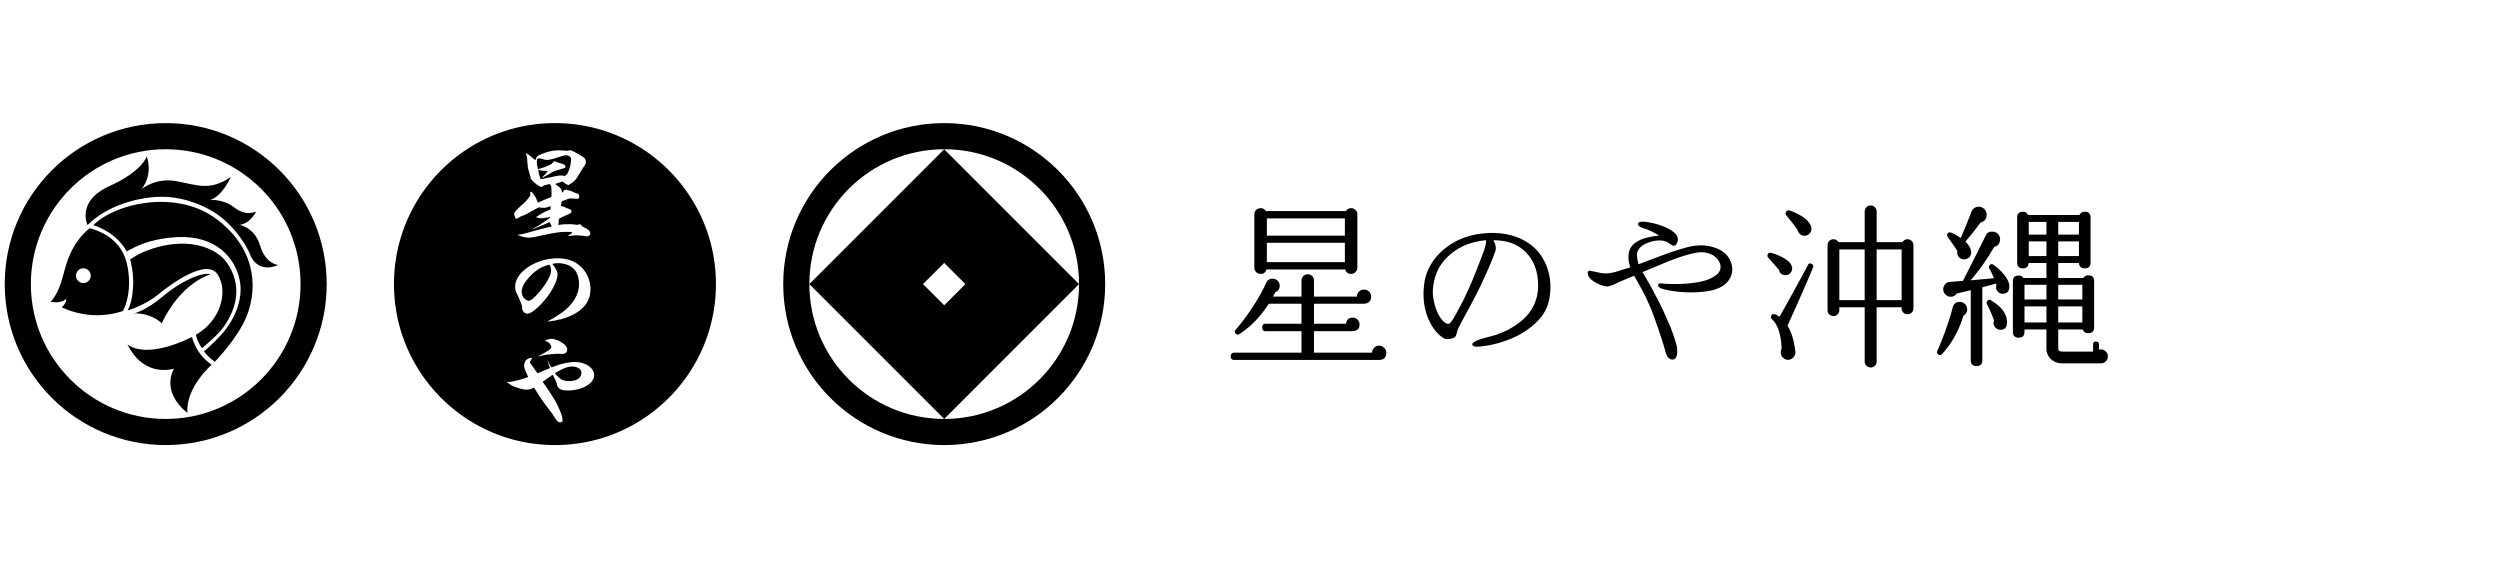
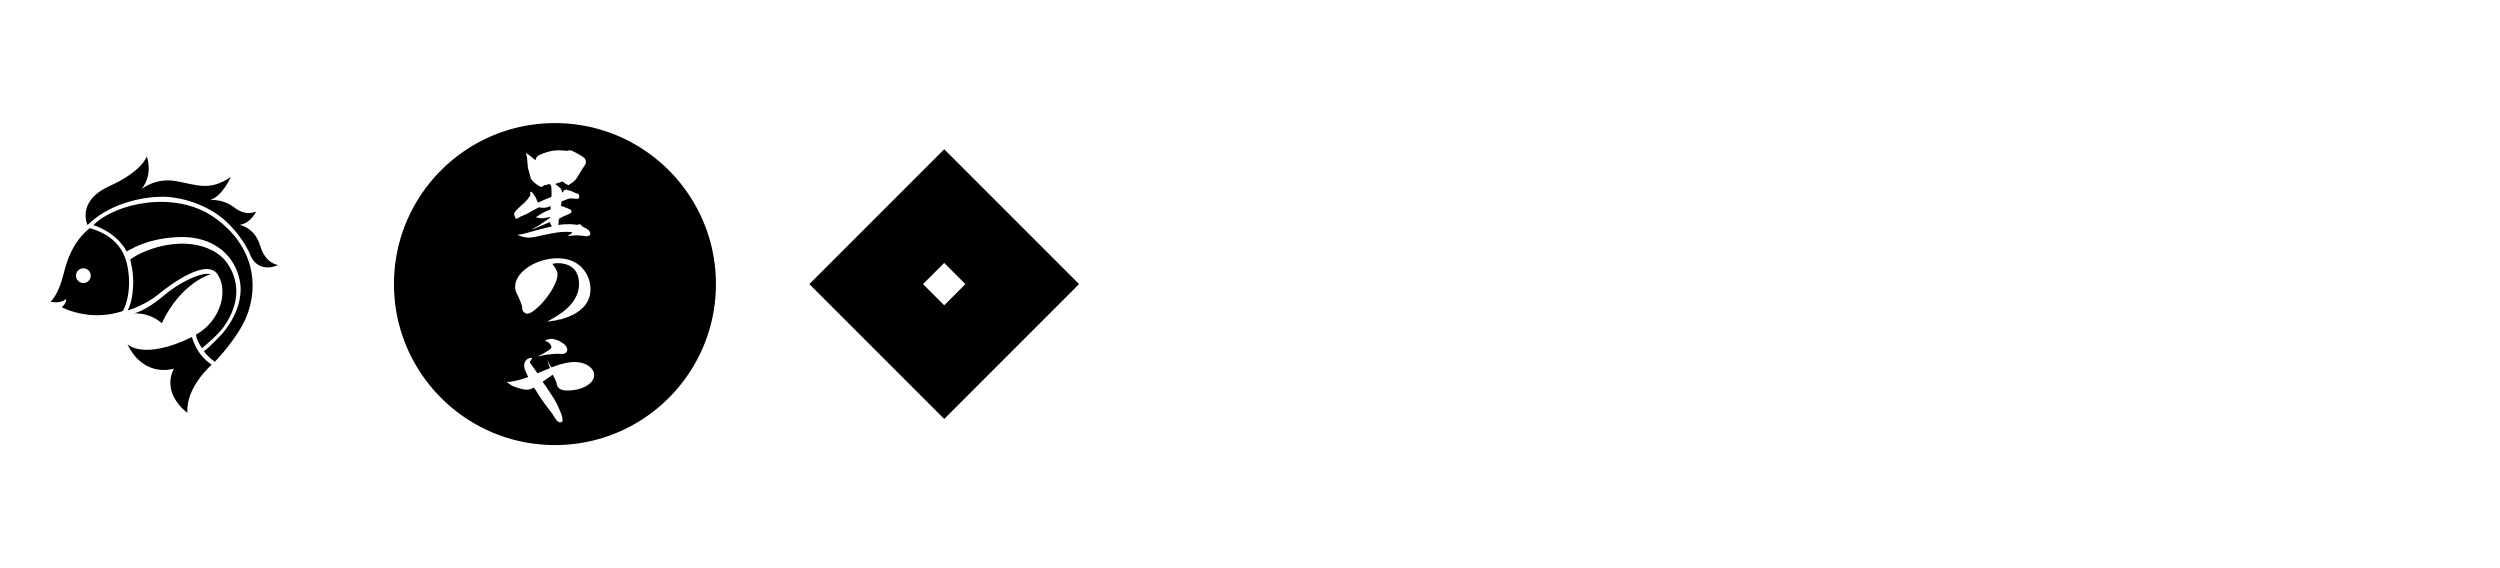
<svg xmlns="http://www.w3.org/2000/svg" xml:space="preserve" enable-background="new 0 0 264 60" viewBox="0 0 264 60">
  <style>.st2{fill-rule:evenodd;clip-rule:evenodd}</style>
  <g id="沖縄">
    <g>
      <g>
        <g>
-           <path d="M99.707 13c-9.388 0-16.999 7.612-16.999 17s7.611 17 16.999 17c9.389 0 17-7.612 17-17s-7.612-17-17-17zm.001 31.239c-7.864 0-14.24-6.376-14.24-14.24s6.376-14.24 14.24-14.24 14.24 6.376 14.24 14.24-6.377 14.24-14.24 14.24z" />
-         </g>
+           </g>
        <path d="M99.707 15.76 85.467 30l14.24 14.24L113.946 30 99.707 15.76zM97.469 30l2.238-2.238L101.944 30l-2.238 2.238L97.469 30z" />
      </g>
      <g>
-         <path d="M60.439 38.707c-.498 0-.972.185-1.837.703.226.281.39.443.67.66.259.119.508.173.821.173.54 0 .961-.152 1.145-.41a.909.909 0 0 0 .162-.488c.001-.347-.432-.638-.961-.638zM59.262 18.533h.172c.065.033.12.043.163.043.184 0 .357-.227.507-.681.109-.291.205-.82.205-1.047 0-.151-.031-.227-.151-.313a.566.566 0 0 0-.377-.141c-.14 0-.336.053-1.264.345-.294.087-.594.151-.779.151-.076 0-.183-.021-.42-.086a1.816 1.816 0 0 0-.401-.076c-.205 0-.227.055-.227.475 0 .152.033.324.131.672l.453-.152c.324-.097.345-.108.735-.292l.237-.118c.151-.184.271-.28.346-.28.022 0 .097.032.302.118l.227.076c.455.118.585.204.585.378 0 .108-.065.151-.271.194-.14.032-.14.032-.389.119-.108.032-.247.063-.368.107a2.307 2.307 0 0 0-.573.282 2.571 2.571 0 0 1-.378.215c-.097.055-.195.108-.281.162-.066.033-.119.066-.172.098v-.043c0-.022.011-.044.044-.075.204-.195.291-.282.528-.605l-.291-.022-.206-.011a1.456 1.456 0 0 1-.508-.107l.043.269.033.217c.033.065.055.163.152.464l.011.044.183-.011.293-.064.151-.033c.14-.033.314-.064.497-.096.119-.022.227-.054.336-.077.3-.065.571-.099.722-.099zM55.825 29.339c-.486.552-.735 1.038-.735 1.448 0 .173.044.345.119.497.14.261.422.475.616.475.249 0 .692-.389 1.275-1.101.443-.541.832-1.178 1.005-1.632.054-.141.086-.325.086-.486a.997.997 0 0 0-.183-.594c-.94.258-1.48.604-2.183 1.393z" />
        <path d="M58.604 13c-9.389 0-17 7.611-17 17 0 9.386 7.611 17 17 17 9.391 0 16.998-7.614 16.998-17 0-9.389-7.607-17-16.998-17zm-.629 23.211c-.097-.087-.184-.13-.398-.194.042-.097.096-.13.323-.185.12-.031.249-.054.336-.054.151 0 .291.034.584.142.141.031.173.043.259.106.054.034.174.109.368.228.26.152.455.443.455.669a.45.45 0 0 1-.239.389c-.075.044-.161.064-.312.064-.054 0-.151 0-.282-.011h-.291c-.258 0-.432.023-.832.078l-.065-.012c-.475.086-.55.098-1.069.205l-.012-.011c1.071-.54 1.426-.778 1.426-.972-.003-.106-.121-.323-.251-.442zm1.168-2.464-.032-.021-.562.141h-.13c-.302.064-.464.087-.616.087 1.274-.715 1.783-1.081 2.301-1.61.702-.746 1.039-1.503 1.039-2.378 0-.736-.249-1.34-.682-1.696-.367-.302-.94-.477-1.535-.477-.183 0-.312.011-.56.066l-.034.012c.369.486.541.82.541 1.081 0 .972-1.145 2.776-2.398 3.77-.357.282-.594.401-.789.401-.205 0-.411-.151-.498-.357-.042-.097-.042-.13-.053-.367-.012-.173-.303-.896-.541-1.35a1.647 1.647 0 0 1-.195-.768c0-1.546 2.193-3.004 4.494-3.004.703 0 1.33.151 1.849.443.994.562 1.61 1.643 1.61 2.81 0 .974-.4 1.728-1.243 2.334-.518.375-.951.571-1.966.883zm-4.679-11.475c.184-.205.411-.422.885-.843.163-.162.379-.389.434-.486.022-.034.054-.077.118-.151a.422.422 0 0 0 .098-.303v-.227c.033-.009.065-.009.086-.009.065 0 .097.032.172.15.011.022.109.151.281.4.044.054.076.13.109.228.118.291.118.291.173.356.529-.238.994-.421 1.393-.584.022-.129.032-.184.032-.325 0-.064 0-.064-.01-.421-.012-.205-.022-.346-.022-.366a.925.925 0 0 0-.131-.238c-.032-.011-.064-.011-.086-.011-.011 0-.011 0-.324.086l-.248.043c-.076.109-.14.164-.216.164-.28 0-1.091-.637-1.157-.919-.064-.227-.151-.563-.269-.973-.043-.13-.043-.13-.119-1.092a1.497 1.497 0 0 0-.173-.615c.378.226.39.237 1.048.788.109-.379.227-.496.78-.703.594-.237 1.145-.346 1.674-.346.128 0 .259 0 .453.022.336.021.357.021.519.021a.647.647 0 0 1 .227-.043c.118 0 .161.011.312.097.045.02.097.043.151.075.304.141.888.497 1.006.594.13.109.205.271.205.443 0 .173-.043.293-.173.465-.108.152-.216.314-.55.875-.325.53-.444.672-.671.833-.432.292-.432.292-.466.292 0 0-.031-.023-.204-.098a2.456 2.456 0 0 1-.357-.27c-.108 0-.12.01-.4.108a2.234 2.234 0 0 1-.378.109c.01.086.021.096.118.162.4.259.486.367.583.766l.108-.065c.054-.161.065-.172.205-.194.054-.011.054-.011.086-.032l.054-.043c.119.097.119.097.248.118l.207.044c.074.043.15.075.236.107.131.065.304.141.336.141.205.065.238.075.282.173.031.055.043.12.043.174 0 .151-.086.25-.217.25-.054 0-.14-.012-.248-.022l-.41-.022c-.196 0-.248.022-.974.303-.063.249-.086.313-.086.486.13.033.141.033.314.098l.227.098c.367.13.571.248.571.313 0 .237-.053.27-.711.54l-.26.119-.118.075a.838.838 0 0 0-.229.119l-.042.249v.194l-.032.217c.313-.065.55-.088 1.274-.088.163 0 .163 0 .649.055l.152.011a.301.301 0 0 1 .161-.066c.066 0 .066 0 .239.163.042.043.086.077.128.109l.271.14c.356.194.507.368.507.594 0 .151-.183.271-.433.271-.021 0-.021 0-.356-.054-.032-.011-.248-.022-.659-.054-.076 0-.368.032-.876.075l.022-.075c.011-.011.064-.032.14-.077.086-.031.226-.172.226-.204v-.011c0-.066-.032-.066-.735-.066-.583 0-1.329.12-3.025.498a4.537 4.537 0 0 1-.789.108c-.367 0-.886-.13-1.231-.313.291.01.713-.087 2.096-.486l.324-.087.811-.195c.172-.044.313-.076.421-.108l-.043-.086-.076-.131-.097-.226c-.097.022-.119.022-.194.065-.302.141-.649.292-1.048.453a5.968 5.968 0 0 0-.422.173.367.367 0 0 1-.13.054c-.011 0-.032 0-.053-.011.119-.075.248-.151.377-.217.087-.043.173-.086.259-.14.735-.497 1.06-.713 1.232-.832v-.086l-.269.043c-.465.075-.53.086-.585.086-.108 0-.323-.032-.637-.119.726-.466.843-.53 1.557-.822v-.346l-.226.086c-.239.076-.357.096-.498.096-.107 0-.259-.009-.518-.054-.411.217-.617.326-.919.498-.227.13-.345.194-.518.271-.12.053-.054.022-.173.075l-.357.15c-.098.066-.194.12-.291.174a.222.222 0 0 1-.12.032c-.075 0-.086-.011-.151-.206-.075-.204-.075-.204-.075-.269.003-.129.035-.182.165-.345zm5.457 18.964c-.465 0-.768-.098-.941-.292-.118-.118-.172-.269-.226-.583-.173-.378-.205-.432-.379-.789a1.117 1.117 0 0 1-.139.086c-.238.173-.476.334-.703.497a2.338 2.338 0 0 1-.227.15c.032.066.065.12.109.174l.194.269c.281.4.908 1.372 1.06 1.643.183.345.378.768.572 1.253.097.259.163.54.163.767 0 .097-.011.108-.087.119l-.032.032c-.011.034-.021.034-.12.034-.226 0-.409-.185-.734-.736a2.932 2.932 0 0 0-.335-.465c-.119-.151-.053-.076-.171-.227a19.967 19.967 0 0 1-1.157-1.642 7.554 7.554 0 0 0-.388-.605c-.313.173-.497.227-.788.227-.194 0-.357-.033-.746-.14-.584-.174-.778-.26-1.036-.455-.045-.032-.098-.075-.152-.108-.065-.044-.076-.055-.088-.118h.185c.476-.033 1.415-.271 2.021-.52-.389-.832-.423-.93-.423-1.22 0-.465.346-.81.833-.799 0 .075-.01.086-.118.237a.479.479 0 0 0-.098.237c0 .054.033.109.119.217.119.151.227.303.324.454l.227.323.118.163 1.329-.551c-.16-.401-.194-.487-.249-.79h.012c.183.442.237.54.389.713l.107-.032.369-.13c.615-.237 1.426-.4 1.955-.4 1.156 0 2.074.617 2.074 1.383-.004.899-1.268 1.624-2.823 1.624z" />
      </g>
      <g>
        <g>
-           <path d="M17.499 13.001C8.111 13.001.5 20.612.5 30s7.611 17 16.999 17c9.389 0 17-7.612 17-17s-7.611-16.999-17-16.999zm0 31.24c-7.864 0-14.24-6.376-14.24-14.24s6.375-14.24 14.24-14.24 14.24 6.376 14.24 14.24c0 7.863-6.375 14.24-14.24 14.24z" />
-         </g>
+           </g>
      </g>
      <g>
        <g>
          <g>
            <path d="M13.38 26.553s1.365-.844 3.012-1.195c0 0 2.739-.697 4.871-.058.135.04 3.263.735 4.033 4.207.683 3.078-1.889 5.799-1.889 5.799s-1.346 1.433-1.876 1.786c0 0 .393.577 1.154 1.113 0 0 2.47-2.532 3.383-4.865 1.242-3.175.809-7.351-3.404-10.349-4.182-2.976-10.539-1.518-12.803.787-.001 0 2.371.655 3.519 2.775z" />
            <path d="M13.75 27.397s.394 1.451.309 2.841c-.076 1.235-.269 1.921-.566 2.543 0 0 1.857-.563 3.179-1.658 1.266-1.049 5.158-3.938 6.319-2.131 1.161 1.807.267 4.915-2.292 6.349 0 0-.011.461.625 1.426 0 0 1.625-1.296 2.29-2.238 2.864-4.061.363-7.026-.422-7.587-.279-.199-.446-.322-.612-.412-3.107-1.696-6.975-.313-8.458.62.001 0-.255.162-.372.247z" />
            <path d="M14.196 33.084s1.25-.289 3.067-1.841c1.578-1.347 3.949-2.567 4.989-2.284 0 0-3.127.83-5.171 5.179-.001 0-.993-1.053-2.885-1.054zM20.277 35.587s.366 1.778 2.078 2.927c0 0-2.757 2.369-2.566 5.081 0 0-2.783-1.949-1.43-4.666 0 0-3.134 1.052-4.895-2.563 0 .001 1.707 1.714 6.813-.779zM11.547 19.657c3.532-1.604 3.949-3.14 3.949-3.14s.732 1.813-.543 3.451c0 0 1.441-1.227 3.614-.847 2.173.38 3.55 1.116 5.805-.433 0 0-.888 2.064-2.219 2.446 0 0 1.304-.189 2.527.735 1.223.924 1.902.598 2.364.489 0 0-.625 1.277-1.766 1.386 0 0 1.61.233 2.194 2.206.574 1.939 1.899 2.029 1.899 2.029s-1.898.981-2.86-.867c0 0-.072-.176-.154-.368-.17-.402-1.172-2.385-3.055-3.842-1.703-1.318-4.246-2.201-6.502-2.119-2.259.082-5.431.867-7.558 2.984 0 0-1.227-2.506 2.305-4.11z" />
            <g>
              <path d="M13.454 28.093c-.579-2.952-3.014-3.7-3.965-3.997 0 0-1.262.845-2.141 2.869-.745 1.718-.733 3.469-2 4.903.02-.001 1.061.242 1.64-.311 0 0 .084.408-.464.884 0 0 2.901 1.595 6.454.401 0 0 1.058-1.779.476-4.749zm-4.65 1.795a.777.777 0 1 1 0-1.554.777.777 0 0 1 0 1.554z" />
            </g>
          </g>
        </g>
      </g>
      <g>
-         <path d="M146.393 37.258c0 .465-.233.716-.698.754H130.366c-.264 0-.396-.125-.396-.376 0-.264.132-.396.396-.396h7.071V34.976h-3.753c-.264 0-.396-.132-.396-.396s.132-.396.396-.396h3.753v-2.112h-3.451c-.893 1.383-1.93 2.451-3.112 3.206-.126.087-.245.081-.358-.019-.151-.138-.164-.283-.037-.434.351-.389.729-.868 1.131-1.433.855-1.17 1.533-2.301 2.037-3.394l.056-.113c.125-.301.351-.453.678-.453.214 0 .393.073.538.217a.708.708 0 0 1 .217.519c0 .339-.157.572-.472.697-.063.139-.138.29-.226.453h2.998v-1.697a.63.63 0 0 1 .198-.462.634.634 0 0 1 .462-.199c.189 0 .346.066.472.199a.648.648 0 0 1 .189.462v1.697h4.525a.764.764 0 0 1 .236-.528.725.725 0 0 1 .519-.207c.214 0 .392.072.537.217a.706.706 0 0 1 .217.518c0 .453-.239.704-.716.754h-5.317v2.112h3.394c.037-.427.27-.641.697-.641.201 0 .37.069.509.208a.693.693 0 0 1 .208.509c0 .415-.208.647-.622.697a.3.3 0 0 1-.094.019h-4.092v2.263h6.128a.783.783 0 0 1 .236-.519.706.706 0 0 1 .519-.217.72.72 0 0 1 .528.227.73.73 0 0 1 .224.528zm-3.055-8.994a.63.63 0 0 1-.198.462.633.633 0 0 1-.462.198c-.327 0-.535-.157-.622-.472h-8.315c-.088.314-.296.472-.623.472a.623.623 0 0 1-.471-.198.648.648 0 0 1-.189-.462v-5.619c0-.189.062-.345.189-.471a.638.638 0 0 1 .471-.189c.239 0 .421.1.547.301h8.467a.607.607 0 0 1 .547-.301c.176 0 .33.062.462.189a.621.621 0 0 1 .198.471v5.619zm-1.319-3.375V23.06h-8.24v1.829h8.24zm0 2.791v-2.037h-8.24v2.037h8.24zM163.443 32.199c-.376 1.142-1.323 2.162-2.841 3.058-.637.376-1.46.709-2.472.998-.463.13-.977.231-1.54.303-.694.101-1.063.051-1.106-.152-.043-.202.303-.419 1.041-.65.491-.13.975-.26 1.453-.39a34.663 34.663 0 0 0 1.193-.499c.39-.202.795-.456 1.214-.759 1.374-1.026 2.053-2.363 2.038-4.011-.014-1.634-.564-2.891-1.647-3.773-.781-.636-1.807-.954-3.08-.954.173.303.26.585.26.845a.87.87 0 0 1-.065.348c-.261.766-.745 1.908-1.453 3.426-.275.593-.716 1.453-1.323 2.581a61.556 61.556 0 0 0-1.04 1.952 2.78 2.78 0 0 0-.239.65 2.17 2.17 0 0 1-.119.326.39.39 0 0 1-.206.173c-.42.173-.767.188-1.041.043-.405-.231-.774-.586-1.106-1.063-.694-1.056-1.04-2.255-1.04-3.6 0-.506.05-1.019.151-1.539.246-1.085.795-2.038 1.648-2.863a6.99 6.99 0 0 1 2.298-1.474c.78-.318 1.677-.506 2.689-.564 1.085-.058 2.089.079 3.014.411 1.07.405 1.901 1.005 2.494 1.8.737 1.026 1.106 2.19 1.106 3.491 0 .65-.094 1.279-.281 1.886zm-6.506-6.83c-.39.028-.788.094-1.193.195a6.113 6.113 0 0 0-2.667 1.366c-1.041.897-1.627 2.082-1.757 3.556-.043.462.007.983.152 1.561.144.578.339 1.055.586 1.431.332.492.636.731.91.716.145-.014.361-.282.65-.802.202-.347.477-.853.824-1.517.202-.405.498-1.041.888-1.908.348-.81.802-1.966 1.367-3.47.161-.492.24-.868.24-1.128zM182.754 27.602c.116.29.173.579.173.868 0 .318-.079.621-.239.91-.405.752-1.236 1.215-2.493 1.387-.535.073-1.077.109-1.627.109-.91 0-1.806-.094-2.689-.282-.564-.13-.824-.296-.78-.498.014-.13.108-.188.282-.173l.477.043c1.358.072 2.559.007 3.6-.195.824-.159 1.46-.441 1.908-.846a.97.97 0 0 0 .325-.737c0-.13-.021-.253-.065-.369a1.695 1.695 0 0 0-.824-.91 2.523 2.523 0 0 0-1.561-.239c-.766.116-1.828.441-3.187.976-.535.231-1.403.592-2.603 1.085.217.361.528.904.932 1.626.188.347.513.968.976 1.865.202.405.535 1.142.997 2.212.16.361.383 1.005.672 1.93.058.217.087.456.087.716 0 .592-.173.889-.52.889s-.6-.318-.759-.954c-.202-.752-.528-1.757-.976-3.014a22.669 22.669 0 0 0-1.063-2.603 36.04 36.04 0 0 0-1.236-2.276c-.376.145-.99.405-1.843.78-.188.116-.484.232-.889.347-.419.014-.926-.159-1.518-.52-.434-.289-.65-.592-.65-.91 0-.159.094-.239.281-.239-.043 0 .275.072.955.217.462.116 1.012.094 1.648-.065a68.91 68.91 0 0 1 1.605-.499c-.102-.361-.16-.629-.174-.802-.043-.549.043-.99.261-1.323.275-.405.715-.709 1.323-.911a8.998 8.998 0 0 1 1.647-.325c-.607-.361-1.145-.615-1.615-.759-.469-.145-.669-.318-.596-.52.058-.173.348-.224.868-.152a8.11 8.11 0 0 1 1.648.412c.636.231 1.12.52 1.453.867a.889.889 0 0 1 .217.586.86.86 0 0 1-.13.423c-.087.152-.188.227-.303.227-.087 0-.203-.058-.348-.173a6.06 6.06 0 0 0-.389-.238 1.92 1.92 0 0 0-.781-.152c-.376 0-.774.079-1.193.239-.578.217-.947.52-1.106.91-.116.26-.08.716.108 1.366.593-.231 1.569-.6 2.927-1.106 1.113-.39 1.974-.65 2.581-.78.926-.188 1.789-.138 2.591.151.802.287 1.34.764 1.615 1.429zM189.254 28.339a.692.692 0 0 1-.208.51.67.67 0 0 1-.49.207c-.39 0-.622-.188-.697-.565l-1.132-1.282a.305.305 0 0 1-.075-.283c.05-.201.17-.276.358-.227.415.101.83.265 1.244.491.516.277.824.56.924.849.051.099.076.2.076.3zm2.206-.094c-.528 1.282-1.427 3.331-2.696 6.147.415.679.685 1.559.811 2.64v.038c.012.025.018.05.018.075a.775.775 0 0 1-.188.566.797.797 0 0 1-.529.283.747.747 0 0 1-.556-.189.79.79 0 0 1-.179-.981c-.062-1.496-.395-2.527-.999-3.093a.279.279 0 0 1-.113-.302c.025-.201.138-.283.339-.245.151.025.333.113.547.264a232.437 232.437 0 0 0 2.998-5.45c.087-.189.22-.233.396-.132.163.09.214.216.151.379zm-.188-4.205a.683.683 0 0 1-.122.547.746.746 0 0 1-.481.302.741.741 0 0 1-.547-.141.743.743 0 0 1-.302-.481c-.314-.44-.704-.942-1.169-1.508a.329.329 0 0 1-.075-.302c.05-.201.182-.276.396-.226.302.088.647.239 1.037.453.641.352 1.044.735 1.207 1.15l.018.038a.457.457 0 0 1 .038.168zm10.786 8.523c0 .176-.06.323-.18.443a.599.599 0 0 1-.443.179.599.599 0 0 1-.443-.179.602.602 0 0 1-.179-.443v-.113h-2.639v5.714c0 .176-.06.326-.179.453a.589.589 0 0 1-.443.189.61.61 0 0 1-.462-.189.637.637 0 0 1-.179-.453V32.45h-2.678v.302a.6.6 0 0 1-.179.443.607.607 0 0 1-.443.18.6.6 0 0 1-.443-.18.602.602 0 0 1-.179-.443v-6.845c0-.176.059-.326.179-.453a.589.589 0 0 1 .443-.189c.227 0 .402.101.528.302h2.772v-3.224c0-.176.059-.327.179-.453a.612.612 0 0 1 .462-.189c.176 0 .324.063.443.189a.634.634 0 0 1 .179.453v3.224h2.734a.593.593 0 0 1 .529-.302c.176 0 .323.063.443.189.119.126.18.277.18.453v6.656zm-5.148-.868V26.34h-2.678v5.355h2.678zm3.902 0V26.34h-2.639v5.355h2.639zM207.733 32.658a.733.733 0 0 1-.396.678c-.491 1.609-1.238 2.954-2.244 4.036-.101.113-.214.144-.34.094-.189-.087-.245-.226-.17-.415.716-1.647 1.257-3.174 1.622-4.582.1-.389.352-.585.755-.585.214 0 .396.075.547.227.151.15.226.333.226.547zm3.753-1.641a.685.685 0 0 1-.491-.199.64.64 0 0 1-.207-.481.9.9 0 0 1 .037-.245l-.056-.151a63.7 63.7 0 0 1-1.433.396v7.693c0 .415-.202.622-.604.622-.415 0-.622-.207-.622-.622v-7.39c-.49.125-.986.245-1.489.358l-.019.038a.716.716 0 0 1-.603.301.76.76 0 0 1-.557-.236.76.76 0 0 1-.236-.556c0-.189.066-.361.199-.519a.666.666 0 0 1 .481-.254l1.395-.113a274.79 274.79 0 0 0 2.432-4.827c.138-.289.402-.408.793-.358a.742.742 0 0 1 .537.302.815.815 0 0 1 .16.603c-.05.377-.258.61-.622.697a22.096 22.096 0 0 1-2.489 3.526c1.005-.087 1.829-.163 2.47-.226a9.627 9.627 0 0 0-.49-1.018.273.273 0 0 1 .018-.32c.113-.164.252-.189.415-.075a5.55 5.55 0 0 1 1.094.999c.389.478.584.905.584 1.282 0 .515-.233.773-.697.773zm-1.697-8.334c0 .427-.214.697-.641.811a31.202 31.202 0 0 1-1.603 2.018c.365.352.566.71.604 1.075a.673.673 0 0 1-.16.537.684.684 0 0 1-.5.255.688.688 0 0 1-.537-.151.718.718 0 0 1-.274-.491c0-.087.006-.17.019-.245a45.578 45.578 0 0 0-1.018-1.471c-.075-.087-.088-.189-.038-.302.088-.176.227-.226.415-.151.377.176.71.365.999.566.553-1.295.917-2.194 1.094-2.696.151-.402.421-.604.811-.604.226 0 .421.082.584.246a.82.82 0 0 1 .245.603zm1.452 12.143a.698.698 0 0 1-.5-.208.655.655 0 0 1-.217-.491c0-.075.012-.151.037-.226l.019-.019a12.48 12.48 0 0 0-.755-1.754.32.32 0 0 1 0-.301c.113-.176.252-.214.415-.113 1.131.666 1.697 1.44 1.697 2.319.001.529-.231.793-.696.793zm11.351 2.81a.706.706 0 0 1-.217.518.708.708 0 0 1-.519.217h-4.054c-.491 0-.896-.148-1.216-.443a1.462 1.462 0 0 1-.481-1.122v-2.018h-2.32v.264c0 .402-.201.604-.603.604-.415 0-.622-.202-.622-.604v-5.355c0-.402.208-.603.622-.603a.55.55 0 0 1 .491.264h2.432v-1.584h-1.885c-.026.376-.227.565-.604.565-.402 0-.603-.201-.603-.603v-4.751c0-.415.201-.623.603-.623a.57.57 0 0 1 .547.34h5.431c.113-.227.302-.34.566-.34.402 0 .603.208.603.623v4.751c0 .402-.201.603-.603.603-.389 0-.597-.189-.622-.565h-2.187v1.584h2.659a.555.555 0 0 1 .509-.283c.415 0 .622.208.622.622v4.865c0 .415-.208.622-.622.622-.289 0-.484-.132-.584-.396h-2.584v2.018c0 .214.151.32.453.32h3.224v-.754c0-.202.101-.302.302-.302.214 0 .321.1.321.302v.565a.553.553 0 0 1 .207-.037c.201 0 .374.072.519.217s.215.317.215.519zm-6.486-6.016v-1.546h-2.32v1.546h2.32zm0 2.433v-1.697h-2.32v1.697h2.32zm0-9.277v-1.339h-1.867v1.339h1.867zm0 2.262v-1.546h-1.867v1.546h1.867zm3.431-2.262v-1.339h-2.187v1.339h2.187zm0 2.262v-1.546h-2.187v1.546h2.187zm.358 4.582v-1.546h-2.546v1.546h2.546zm0 2.433v-1.697h-2.546v1.697h2.546z" />
-       </g>
+         </g>
    </g>
  </g>
</svg>